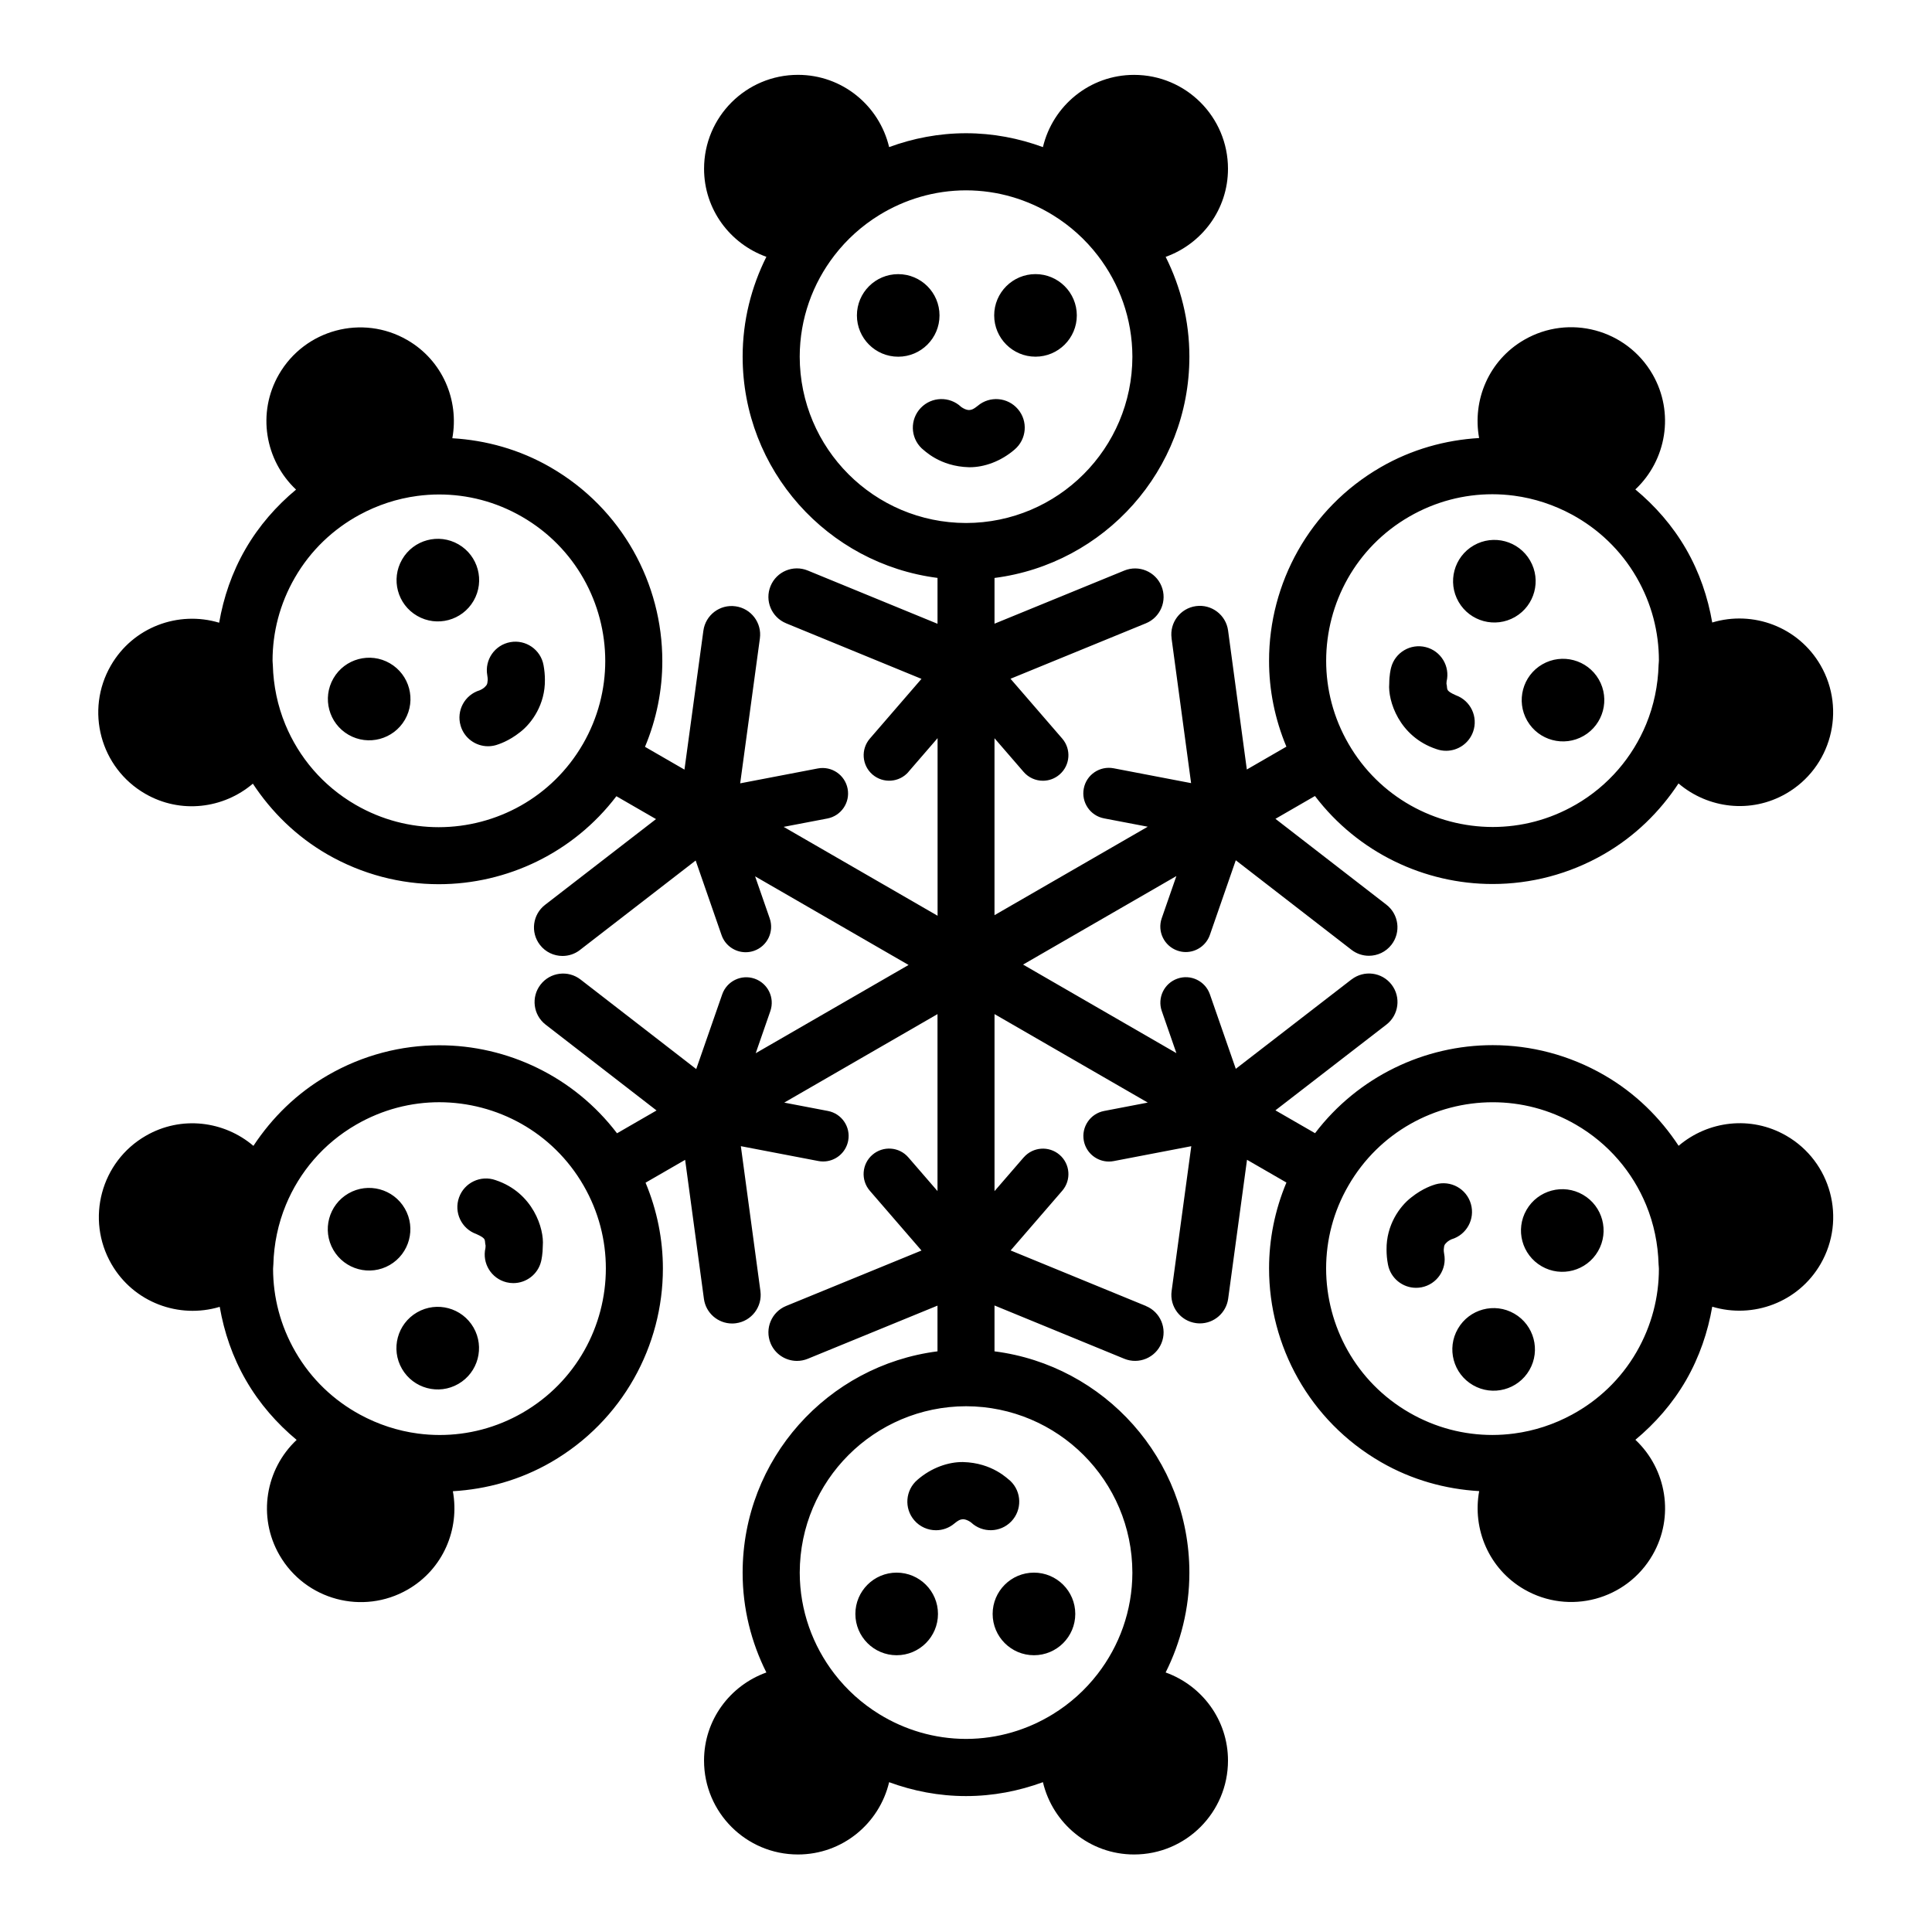
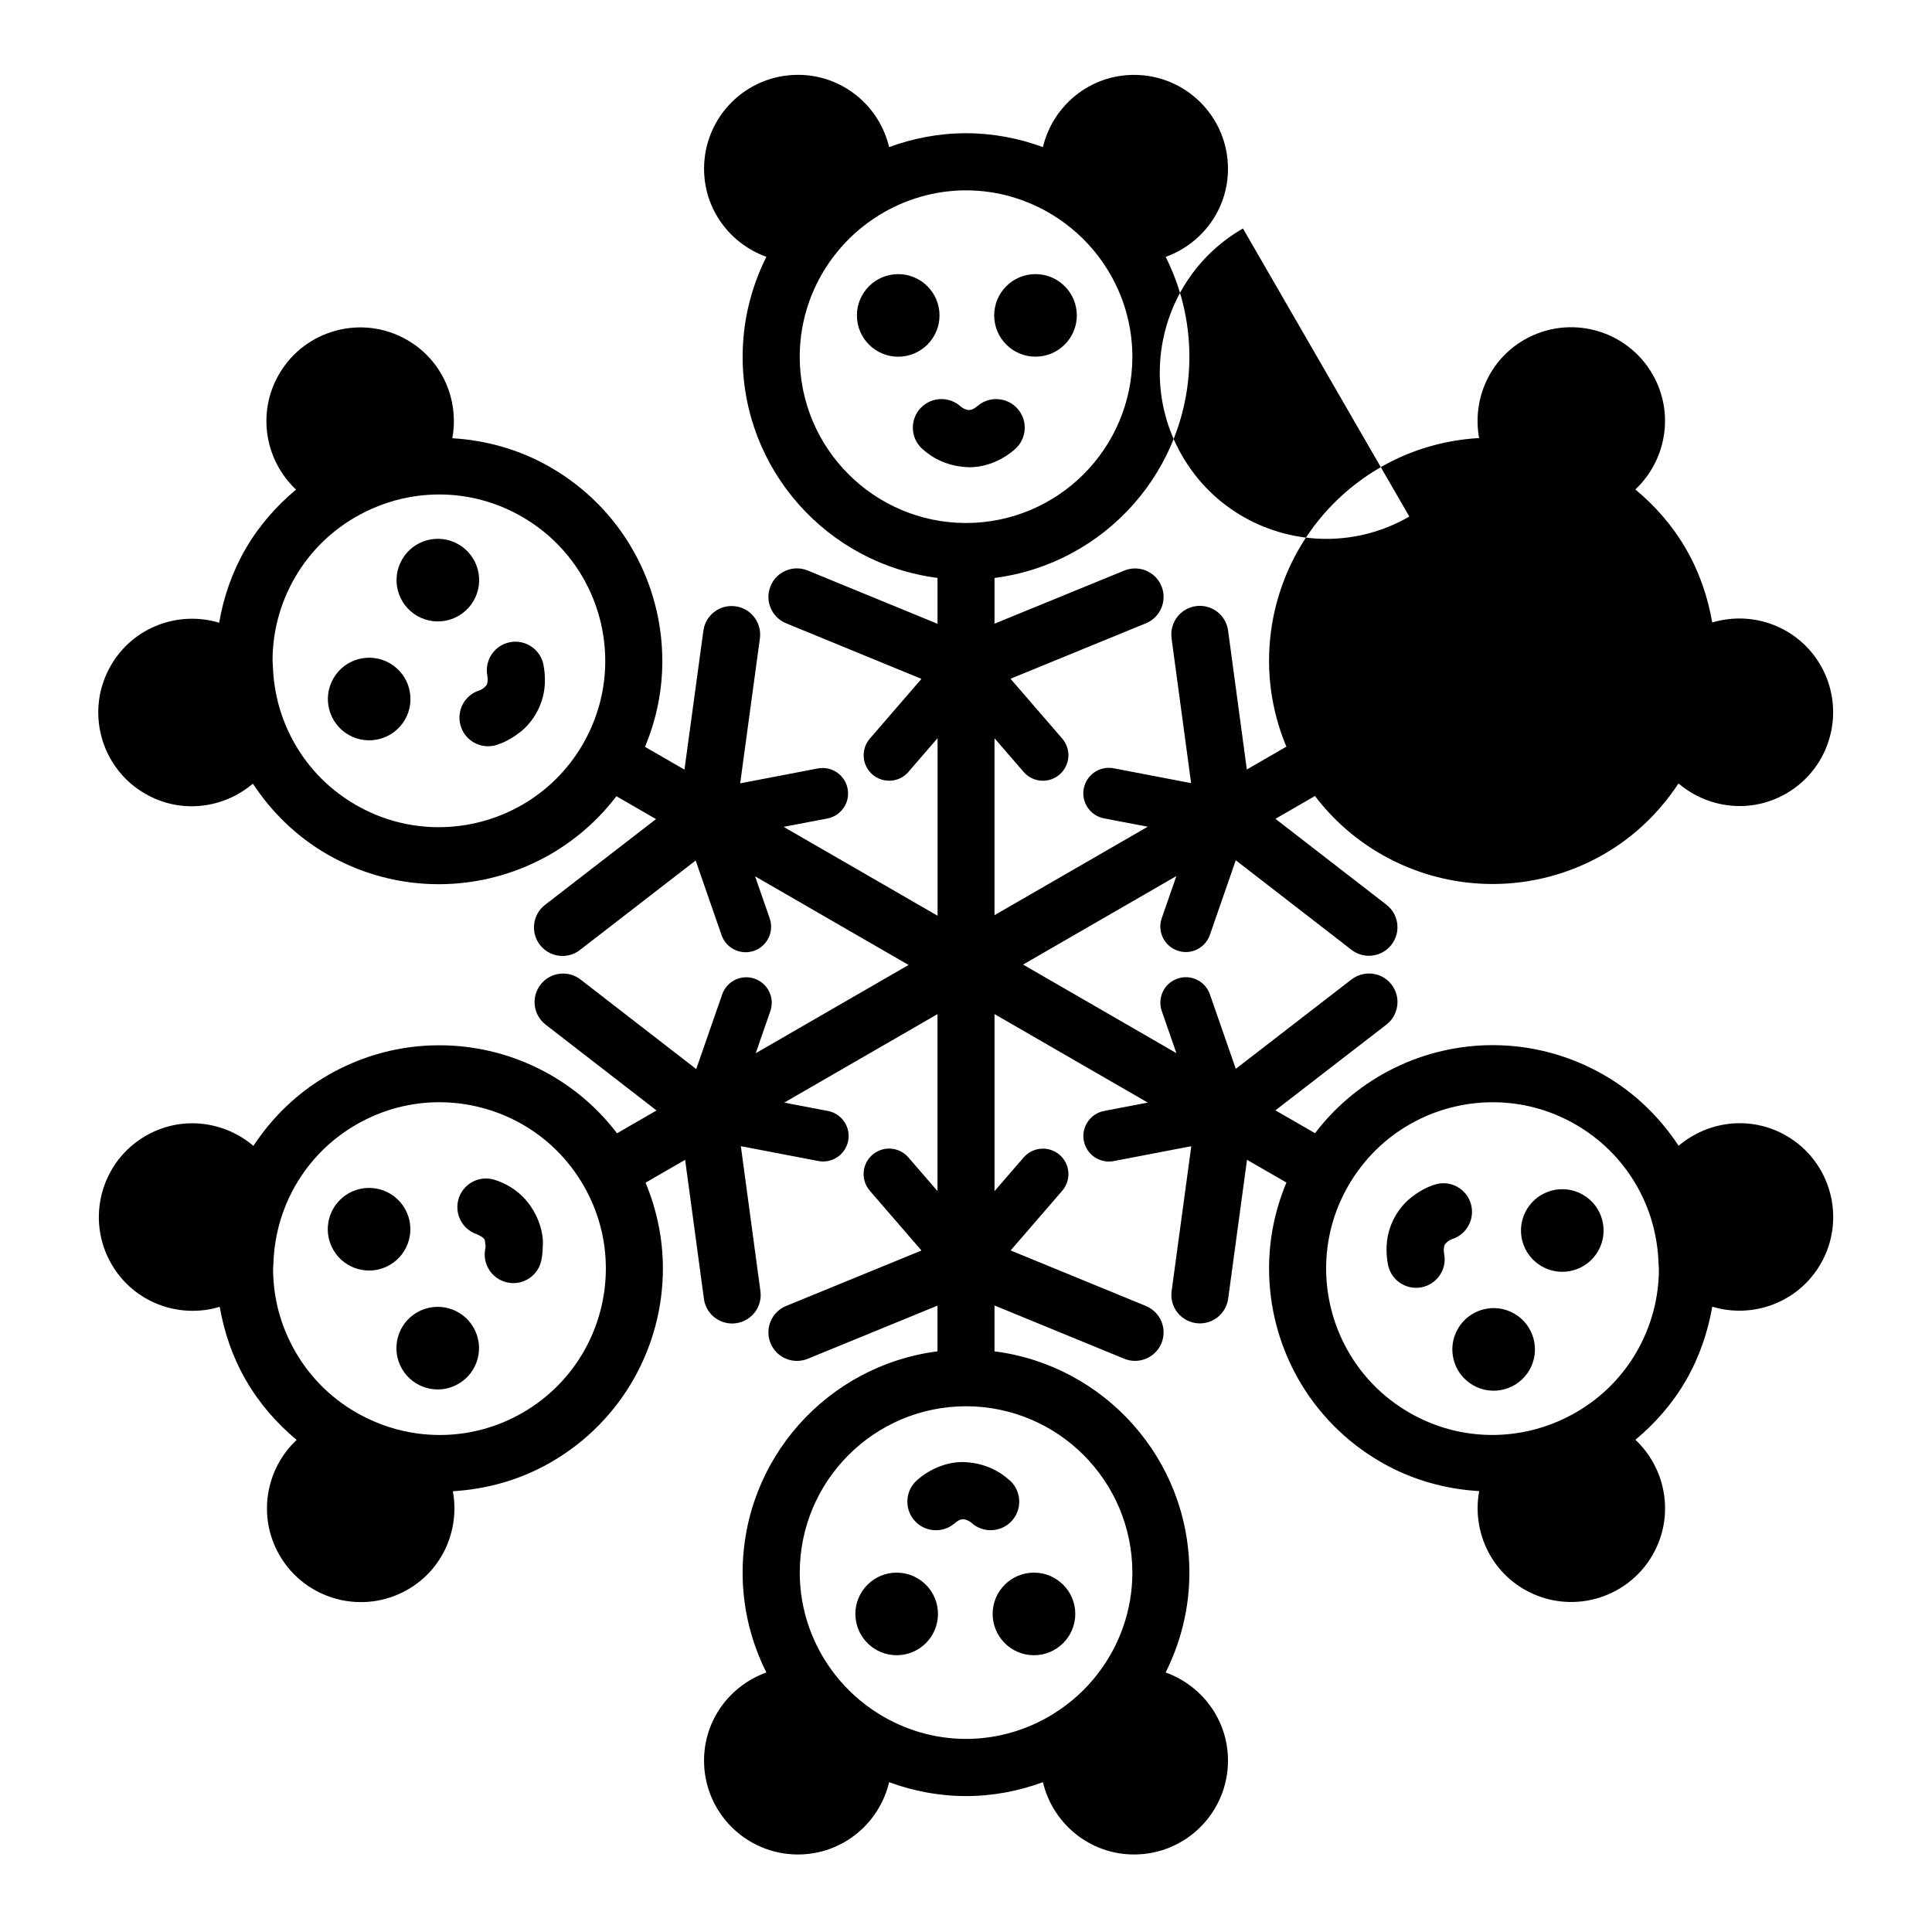
<svg xmlns="http://www.w3.org/2000/svg" fill="#000000" width="800px" height="800px" version="1.1" viewBox="144 144 512 512">
-   <path d="m392.98 227.59c0-6.039-4.902-10.941-10.949-10.941s-10.941 4.902-10.941 10.941c0 6.039 4.898 10.941 10.941 10.941 6.047 0 10.949-4.902 10.949-10.941zm25.438-10.949c-6.039 0-10.949 4.902-10.949 10.941s4.906 10.941 10.949 10.941c6.039 0 10.949-4.902 10.949-10.941-0.004-6.039-4.91-10.941-10.949-10.941zm-15.32 34.914c-1.414 1.145-1.863 1.059-2.289 1.109-0.406 0.012-1.027-0.176-1.559-0.488-0.262-0.137-0.469-0.293-0.57-0.371-3.027-2.832-7.777-2.715-10.66 0.289-2.902 3.027-2.797 7.824 0.227 10.715 0.648 0.484 4.727 4.816 12.559 5.012h0.191c3.828 0 8.23-1.535 11.891-4.695 3.188-2.715 3.594-7.492 0.883-10.68-2.703-3.191-7.481-3.598-10.672-0.891zm-155.79 68.215c-5.234-3.023-11.93-1.23-14.949 4.004-3.023 5.234-1.23 11.93 4.004 14.953 5.234 3.019 11.93 1.219 14.949-4.004 3.023-5.238 1.23-11.926-4.004-14.953zm22.203-16.559c3.023-5.238 1.23-11.93-4.004-14.953-5.234-3.023-11.93-1.23-14.949 4.012-3.023 5.234-1.23 11.926 4 14.941 5.234 3.031 11.93 1.234 14.953-4zm9.734 10.961c-4.125 0.746-6.856 4.684-6.109 8.801 0.086 0.5 0.117 0.891 0.117 1.188-0.086 1.387-0.312 1.414-0.953 2.082-0.312 0.258-0.715 0.488-0.973 0.598-0.109 0.051-0.195 0.086-0.238 0.105-3.934 1.215-6.188 5.371-5.027 9.344 0.953 3.316 3.984 5.473 7.269 5.473 0.699 0 1.41-0.102 2.117-0.301 0.578-0.195 3.289-0.961 6.422-3.465 3.102-2.398 6.621-7.371 6.535-13.84 0-1.281-0.121-2.574-0.363-3.879-0.742-4.106-4.68-6.844-8.797-6.106zm-24.719 177.62c-5.234 3.027-7.027 9.719-4.004 14.953 3.023 5.234 9.719 7.031 14.949 4.004 5.238-3.023 7.027-9.719 4.012-14.949-3.027-5.238-9.715-7.031-14.957-4.008zm-3.238-27.504c-3.023-5.238-9.719-7.031-14.953-4.012-5.234 3.027-7.027 9.723-4.004 14.953 3.023 5.234 9.715 7.031 14.949 4.012 5.231-3.023 7.027-9.719 4.008-14.953zm24.043-7.543c-3.945-1.395-8.281 0.656-9.684 4.602-1.41 3.945 0.645 8.293 4.602 9.691 2.887 1.289 2.055 1.57 2.438 3.062 0 0.273-0.02 0.52-0.039 0.645-0.934 4.039 1.551 8.086 5.594 9.078 0.598 0.145 1.203 0.215 1.793 0.215 3.422 0 6.531-2.324 7.367-5.789 0.098-0.422 0.434-1.91 0.449-4.144 0.383-4.414-2.523-14.047-12.52-17.359zm131.73 114.96c0 6.047 4.902 10.949 10.949 10.949s10.949-4.902 10.949-10.949c0-6.039-4.902-10.941-10.949-10.941s-10.949 4.902-10.949 10.941zm-25.441-10.941c-6.035 0-10.938 4.902-10.938 10.941 0 6.047 4.902 10.949 10.938 10.949 6.051 0 10.953-4.902 10.953-10.949 0-6.039-4.902-10.941-10.953-10.941zm5.492-24.578c-3.18 2.719-3.559 7.512-0.832 10.695 1.5 1.754 3.629 2.648 5.762 2.648 1.742 0 3.492-0.598 4.922-1.82 1.391-1.133 1.797-1.039 2.246-1.094 0.406-0.012 1.027 0.176 1.562 0.48 0.258 0.145 0.48 0.301 0.578 0.383l0.004-0.004c3.019 2.832 7.758 2.715 10.645-0.277 2.902-3.027 2.797-7.82-0.215-10.715l-0.012-0.012c-0.66-0.48-4.731-4.82-12.57-5.012-3.832-0.051-8.367 1.473-12.09 4.727zm230.26-91.219c-9.367-5.406-20.727-3.949-28.52 2.68-4.906-7.453-11.465-13.961-19.711-18.723-9.305-5.375-19.512-7.949-29.543-7.949-18.051-0.012-35.668 8.316-47.098 23.332l-10.5-6.055 29.418-22.727c3.301-2.555 3.906-7.301 1.355-10.602-2.551-3.305-7.289-3.906-10.602-1.355v-0.012l-30.672 23.695-6.867-19.754c-1.223-3.516-5.078-5.387-8.594-4.152-3.516 1.223-5.379 5.066-4.156 8.594v-0.008l3.875 11.16-40.633-23.469 40.629-23.457-3.879 11.164c-1.234 3.516 0.637 7.367 4.16 8.594 0.734 0.258 1.48 0.379 2.211 0.379 2.797 0 5.406-1.754 6.383-4.535l6.867-19.789 30.66 23.73c1.371 1.062 3.004 1.582 4.613 1.582 2.258 0 4.5-1.008 5.992-2.934 2.555-3.301 1.949-8.051-1.355-10.605l-29.398-22.754 10.469-6.047c11.422 15.008 29.039 23.332 47.09 23.32 10.039 0 20.254-2.57 29.555-7.941 8.238-4.762 14.797-11.27 19.699-18.711 7.793 6.641 19.16 8.098 28.531 2.684 11.91-6.871 15.98-22.094 9.117-33.996-5.894-10.203-17.91-14.602-28.711-11.336-1.152-6.688-3.375-13.301-6.957-19.508-3.594-6.207-8.211-11.422-13.418-15.758 8.238-7.734 10.434-20.34 4.543-30.539-6.879-11.898-22.094-15.984-33.996-9.109-9.371 5.406-13.789 15.965-11.949 26.027-8.906 0.527-17.828 2.969-26.059 7.719-18.992 10.957-29.629 30.879-29.609 51.316-0.012 7.652 1.512 15.391 4.594 22.754l-10.484 6.055-4.969-36.832c-0.559-4.133-4.375-7.031-8.504-6.469-4.133 0.562-7.031 4.363-6.469 8.5h-0.012l5.184 38.41-20.531-3.934c-3.672-0.695-7.215 1.703-7.91 5.367-0.707 3.664 1.703 7.211 5.367 7.906h-0.012l11.598 2.215-40.613 23.441v-46.891l7.715 8.922c1.336 1.551 3.219 2.344 5.113 2.344 1.566 0 3.133-0.539 4.414-1.648 2.832-2.438 3.141-6.707 0.707-9.527l-13.707-15.852 35.871-14.691c3.859-1.578 5.715-5.984 4.137-9.855-1.578-3.859-5.996-5.703-9.855-4.125l-34.391 14.078v-12.121c29.113-3.727 51.637-28.531 51.645-58.66-0.004-9.512-2.301-18.469-6.289-26.434 9.609-3.449 16.516-12.551 16.516-23.34 0-13.75-11.141-24.887-24.887-24.887-11.766 0-21.555 8.184-24.156 19.145-6.363-2.336-13.211-3.68-20.383-3.68-7.168 0-14.016 1.34-20.375 3.672-2.602-10.969-12.395-19.145-24.156-19.145-13.75 0-24.887 11.133-24.887 24.887 0 10.793 6.914 19.891 16.516 23.336-3.988 7.965-6.289 16.918-6.293 26.434 0.012 30.129 22.535 54.934 51.645 58.66v12.156l-34.387-14.113c-3.871-1.586-8.277 0.258-9.863 4.125-1.586 3.859 0.258 8.266 4.125 9.855l0.008 0.008 35.867 14.723-13.672 15.82c-2.445 2.82-2.137 7.09 0.684 9.527 2.832 2.434 7.09 2.133 9.539-0.684l-0.012-0.012 7.727-8.938v47.062l-40.793-23.555 11.586-2.215c3.668-0.707 6.07-4.238 5.367-7.898-0.707-3.668-4.238-6.062-7.898-5.367l-20.574 3.945 5.223-38.414c0.559-4.141-2.336-7.945-6.473-8.504-4.141-0.57-7.945 2.328-8.504 6.473l-5.012 36.809-10.461-6.039c3.082-7.359 4.602-15.098 4.59-22.742 0.012-20.445-10.617-40.344-29.598-51.312v-0.004c-8.227-4.758-17.16-7.195-26.051-7.719 1.844-10.062-2.578-20.625-11.945-26.031-11.906-6.879-27.125-2.797-34.004 9.109-5.883 10.203-3.688 22.797 4.535 30.531-5.211 4.344-9.82 9.559-13.406 15.766-3.586 6.203-5.812 12.82-6.973 19.512-10.812-3.25-22.812 1.145-28.695 11.336-6.879 11.898-2.797 27.129 9.109 33.996 9.367 5.41 20.727 3.953 28.52-2.676 4.906 7.441 11.461 13.949 19.699 18.711 9.297 5.359 19.504 7.93 29.543 7.93h0.031c18.047 0 35.648-8.309 47.066-23.316l10.5 6.062-29.406 22.727c-3.305 2.559-3.914 7.301-1.355 10.605 1.484 1.926 3.723 2.938 5.984 2.938 1.617 0 3.246-0.516 4.621-1.578h-0.012l30.676-23.715 6.863 19.77c0.969 2.785 3.586 4.535 6.383 4.535 0.734 0 1.48-0.121 2.211-0.371 3.523-1.223 5.387-5.062 4.168-8.594l-3.875-11.148 40.672 23.488-40.508 23.387 3.875-11.16c1.223-3.527-0.641-7.359-4.168-8.594-3.516-1.223-7.367 0.641-8.59 4.168l-6.883 19.785-30.656-23.73c-3.301-2.551-8.047-1.949-10.602 1.355-2.555 3.305-1.949 8.047 1.352 10.605l29.391 22.742-10.473 6.047c-11.438-15.02-29.051-23.34-47.105-23.32-10.039-0.012-20.242 2.57-29.543 7.941v0.004c-8.242 4.75-14.801 11.262-19.711 18.707-7.789-6.625-19.148-8.082-28.516-2.672-11.906 6.863-15.98 22.098-9.109 33.996 5.883 10.191 17.891 14.59 28.695 11.336 1.16 6.691 3.387 13.301 6.973 19.496 3.586 6.207 8.203 11.426 13.41 15.77-8.23 7.727-10.434 20.332-4.543 30.539 6.871 11.906 22.098 15.98 34.004 9.113 9.371-5.41 13.789-15.984 11.941-26.051 8.898-0.523 17.824-2.957 26.043-7.707 18.977-10.984 29.629-30.883 29.617-51.316 0-7.644-1.516-15.375-4.594-22.742l10.488-6.055 4.977 36.828c0.504 3.789 3.75 6.543 7.465 6.543 0.336 0 0.68-0.02 1.023-0.07 4.141-0.551 7.039-4.359 6.488-8.496v-0.012l-5.188-38.414 20.539 3.934c0.43 0.086 0.855 0.121 1.281 0.121 3.176 0 6-2.254 6.621-5.488 0.707-3.664-1.699-7.195-5.359-7.898l-11.582-2.215 40.617-23.453v46.898l-7.723-8.926c-2.438-2.828-6.707-3.125-9.531-0.684-2.812 2.43-3.125 6.695-0.684 9.523l13.695 15.84-35.871 14.691c-3.863 1.578-5.715 5.992-4.133 9.863 1.195 2.922 4.019 4.699 7.008 4.699 0.953 0 1.918-0.18 2.856-0.562l34.379-14.086v12.113c-29.109 3.723-51.641 28.531-51.641 58.672 0 9.516 2.301 18.469 6.293 26.434-9.609 3.449-16.52 12.543-16.52 23.348 0 13.742 11.145 24.883 24.887 24.883 11.766 0 21.562-8.188 24.164-19.156 6.359 2.336 13.199 3.68 20.367 3.68 7.18 0 14.02-1.344 20.391-3.684 2.594 10.973 12.395 19.16 24.156 19.16 13.75 0 24.887-11.145 24.887-24.883 0-10.801-6.914-19.902-16.523-23.352 3.988-7.961 6.289-16.918 6.293-26.43 0-30.137-22.531-54.945-51.645-58.672v-12.152l34.387 14.117c3.856 1.578 8.266-0.258 9.855-4.121 1.586-3.856-0.262-8.262-4.109-9.848v-0.016l-35.859-14.715 13.672-15.816c2.438-2.828 2.125-7.09-0.695-9.523-2.828-2.438-7.078-2.125-9.523 0.695v-0.012l-7.723 8.934v-46.914l40.613 23.449-11.578 2.223c-3.668 0.707-6.07 4.242-5.367 7.914 0.625 3.238 3.461 5.488 6.644 5.488 0.418 0 0.848-0.039 1.273-0.121l20.559-3.945-5.211 38.383c-0.57 4.133 2.328 7.945 6.469 8.504 0.344 0.047 0.691 0.07 1.027 0.07 3.723 0 6.961-2.75 7.488-6.539l4.996-36.82 10.445 6.031c-3.09 7.359-4.602 15.098-4.602 22.746-0.012 20.445 10.637 40.359 29.625 51.324 8.207 4.746 17.141 7.188 26.059 7.707-1.848 10.066 2.574 20.637 11.945 26.047 11.906 6.867 27.121 2.797 33.996-9.113 5.891-10.203 3.688-22.809-4.543-30.535 5.211-4.344 9.824-9.559 13.418-15.77 3.566-6.211 5.789-12.82 6.949-19.504 10.812 3.258 22.828-1.137 28.723-11.336 6.863-11.895 2.797-27.121-9.117-33.988zm-99.883-164.07c6.961-4.016 14.508-5.91 21.992-5.918 1.93 0 3.856 0.133 5.758 0.383 5.379 0.711 10.594 2.434 15.383 5.031 6.887 3.75 12.883 9.34 17.098 16.637 4.012 6.961 5.906 14.504 5.906 21.992 0 0.402-0.07 0.801-0.082 1.203-0.152 5.406-1.25 10.73-3.301 15.707-3.582 8.66-9.922 16.258-18.66 21.316l-0.004-0.004c-6.961 4.027-14.516 5.91-21.996 5.918-15.254-0.02-30.066-7.91-38.219-22.051-4.027-6.961-5.918-14.516-5.918-21.992 0.004-15.262 7.883-30.066 22.043-38.223zm-219 60.266c-8.172 14.152-22.973 22.043-38.23 22.051-7.481 0-15.027-1.895-21.984-5.91-8.742-5.043-15.078-12.637-18.656-21.289-2.066-4.988-3.164-10.332-3.316-15.758-0.012-0.398-0.074-0.785-0.074-1.18 0-7.481 1.895-15.027 5.91-21.984 4.211-7.301 10.207-12.891 17.098-16.641 4.781-2.602 9.992-4.316 15.375-5.027 1.898-0.25 3.824-0.383 5.754-0.383 7.477 0 15.02 1.883 21.984 5.91 14.152 8.168 22.043 22.973 22.047 38.23-0.004 7.465-1.898 15.012-5.906 21.98zm-15.977 177.22c-6.961 4.012-14.504 5.906-21.992 5.906-1.934 0-3.863-0.133-5.773-0.383-5.367-0.711-10.559-2.422-15.332-5.012-6.906-3.742-12.906-9.34-17.121-16.645-4.019-6.961-5.914-14.508-5.926-21.992 0-0.383 0.066-0.762 0.074-1.148 0.145-5.441 1.254-10.801 3.32-15.801 3.582-8.656 9.914-16.242 18.656-21.281 6.973-4.019 14.52-5.926 21.992-5.926 15.254 0.016 30.051 7.891 38.234 22.059 4.019 6.961 5.914 14.516 5.914 21.984-0.004 15.254-7.891 30.051-22.047 38.238zm161.58 42.379c-0.016 10.117-3.465 19.402-9.195 26.832-3.269 4.242-7.289 7.863-11.875 10.68-6.699 4.121-14.566 6.543-23.008 6.559-8.438-0.016-16.289-2.434-22.984-6.551-4.594-2.82-8.621-6.445-11.895-10.695-5.727-7.438-9.18-16.715-9.195-26.828 0.039-24.355 19.746-44.043 44.078-44.09 24.336 0.051 44.035 19.738 44.074 44.094zm-44.078-278.16c-24.344-0.039-44.039-19.738-44.082-44.082 0.016-10.113 3.465-19.398 9.191-26.828 3.281-4.258 7.309-7.883 11.906-10.707 6.695-4.109 14.551-6.531 22.984-6.543 8.445 0.016 16.297 2.434 23 6.555 4.59 2.82 8.613 6.445 11.891 10.699 5.727 7.43 9.168 16.715 9.191 26.828-0.043 24.34-19.738 44.039-44.082 44.078zm177.7 219.66c-4.211 7.297-10.207 12.887-17.109 16.625-4.766 2.59-9.965 4.301-15.332 5.008-1.91 0.25-3.844 0.387-5.785 0.387-7.481 0-15.039-1.895-21.992-5.91-14.156-8.16-22.043-22.973-22.062-38.23 0.012-7.477 1.895-15.035 5.918-21.965 8.184-14.172 22.988-22.062 38.238-22.07 7.473 0 15.008 1.879 21.992 5.91 8.746 5.055 15.086 12.652 18.66 21.312 2.055 4.984 3.152 10.324 3.301 15.738 0.016 0.398 0.082 0.785 0.082 1.184 0.004 7.473-1.891 15.02-5.91 22.012zm-14.219-41.645c-5.223-3.027-11.926-1.23-14.953 4.012-3.023 5.231-1.23 11.922 4.016 14.949 5.223 3.023 11.914 1.23 14.941-4.004 3.031-5.242 1.23-11.934-4.004-14.957zm-18.188 31.512c-5.238-3.027-11.93-1.23-14.953 4.012-3.027 5.231-1.23 11.922 4.004 14.941 5.234 3.027 11.93 1.23 14.953-4.004 3.023-5.234 1.227-11.926-4.004-14.949zm-11.508-29.074c-1.152-4.031-5.359-6.348-9.383-5.184-0.586 0.188-3.293 0.957-6.422 3.465-3.102 2.387-6.625 7.367-6.543 13.828 0 1.223 0.105 2.574 0.383 3.981 0.699 3.621 3.879 6.141 7.441 6.141 0.473 0 0.953-0.047 1.438-0.137 4.109-0.797 6.805-4.766 6-8.883-0.082-0.43-0.105-0.762-0.105-1.102 0.086-1.379 0.309-1.402 0.945-2.062 0.312-0.266 0.715-0.488 0.973-0.609 0.066-0.031 0.121-0.055 0.168-0.074 3.981-1.191 6.262-5.363 5.106-9.363zm11.695-155.55c5.231-3.027 7.027-9.723 4-14.953-3.019-5.234-9.715-7.027-14.949-4.004-5.231 3.023-7.023 9.715-4 14.953 3.019 5.231 9.711 7.023 14.949 4.004zm3.238 27.504c3.023 5.234 9.715 7.027 14.953 4.004 5.231-3.027 7.023-9.719 4.012-14.953-3.023-5.234-9.719-7.027-14.965-4.004-5.223 3.023-7.016 9.719-4 14.953zm-24.051 7.516c0.84 0.301 1.707 0.441 2.555 0.441 3.113 0 6.027-1.934 7.141-5.027 1.41-3.949-0.645-8.281-4.578-9.691-2.934-1.309-2.082-1.578-2.473-3.062 0-0.25 0.023-0.465 0.039-0.574 0.004-0.023 0-0.023 0-0.023 0.953-4.016-1.492-8.07-5.508-9.09-4.066-1.031-8.188 1.422-9.215 5.477-0.105 0.434-0.469 1.953-0.48 4.219-0.387 4.394 2.535 14.027 12.52 17.332z" />
+   <path d="m392.98 227.59c0-6.039-4.902-10.941-10.949-10.941s-10.941 4.902-10.941 10.941c0 6.039 4.898 10.941 10.941 10.941 6.047 0 10.949-4.902 10.949-10.941zm25.438-10.949c-6.039 0-10.949 4.902-10.949 10.941s4.906 10.941 10.949 10.941c6.039 0 10.949-4.902 10.949-10.941-0.004-6.039-4.91-10.941-10.949-10.941zm-15.32 34.914c-1.414 1.145-1.863 1.059-2.289 1.109-0.406 0.012-1.027-0.176-1.559-0.488-0.262-0.137-0.469-0.293-0.57-0.371-3.027-2.832-7.777-2.715-10.66 0.289-2.902 3.027-2.797 7.824 0.227 10.715 0.648 0.484 4.727 4.816 12.559 5.012h0.191c3.828 0 8.23-1.535 11.891-4.695 3.188-2.715 3.594-7.492 0.883-10.68-2.703-3.191-7.481-3.598-10.672-0.891zm-155.79 68.215c-5.234-3.023-11.93-1.23-14.949 4.004-3.023 5.234-1.23 11.93 4.004 14.953 5.234 3.019 11.93 1.219 14.949-4.004 3.023-5.238 1.23-11.926-4.004-14.953zm22.203-16.559c3.023-5.238 1.23-11.93-4.004-14.953-5.234-3.023-11.93-1.23-14.949 4.012-3.023 5.234-1.23 11.926 4 14.941 5.234 3.031 11.93 1.234 14.953-4zm9.734 10.961c-4.125 0.746-6.856 4.684-6.109 8.801 0.086 0.5 0.117 0.891 0.117 1.188-0.086 1.387-0.312 1.414-0.953 2.082-0.312 0.258-0.715 0.488-0.973 0.598-0.109 0.051-0.195 0.086-0.238 0.105-3.934 1.215-6.188 5.371-5.027 9.344 0.953 3.316 3.984 5.473 7.269 5.473 0.699 0 1.41-0.102 2.117-0.301 0.578-0.195 3.289-0.961 6.422-3.465 3.102-2.398 6.621-7.371 6.535-13.84 0-1.281-0.121-2.574-0.363-3.879-0.742-4.106-4.68-6.844-8.797-6.106zm-24.719 177.62c-5.234 3.027-7.027 9.719-4.004 14.953 3.023 5.234 9.719 7.031 14.949 4.004 5.238-3.023 7.027-9.719 4.012-14.949-3.027-5.238-9.715-7.031-14.957-4.008zm-3.238-27.504c-3.023-5.238-9.719-7.031-14.953-4.012-5.234 3.027-7.027 9.723-4.004 14.953 3.023 5.234 9.715 7.031 14.949 4.012 5.231-3.023 7.027-9.719 4.008-14.953zm24.043-7.543c-3.945-1.395-8.281 0.656-9.684 4.602-1.41 3.945 0.645 8.293 4.602 9.691 2.887 1.289 2.055 1.57 2.438 3.062 0 0.273-0.02 0.52-0.039 0.645-0.934 4.039 1.551 8.086 5.594 9.078 0.598 0.145 1.203 0.215 1.793 0.215 3.422 0 6.531-2.324 7.367-5.789 0.098-0.422 0.434-1.91 0.449-4.144 0.383-4.414-2.523-14.047-12.52-17.359zm131.73 114.96c0 6.047 4.902 10.949 10.949 10.949s10.949-4.902 10.949-10.949c0-6.039-4.902-10.941-10.949-10.941s-10.949 4.902-10.949 10.941zm-25.441-10.941c-6.035 0-10.938 4.902-10.938 10.941 0 6.047 4.902 10.949 10.938 10.949 6.051 0 10.953-4.902 10.953-10.949 0-6.039-4.902-10.941-10.953-10.941zm5.492-24.578c-3.18 2.719-3.559 7.512-0.832 10.695 1.5 1.754 3.629 2.648 5.762 2.648 1.742 0 3.492-0.598 4.922-1.82 1.391-1.133 1.797-1.039 2.246-1.094 0.406-0.012 1.027 0.176 1.562 0.48 0.258 0.145 0.48 0.301 0.578 0.383l0.004-0.004c3.019 2.832 7.758 2.715 10.645-0.277 2.902-3.027 2.797-7.82-0.215-10.715l-0.012-0.012c-0.66-0.48-4.731-4.82-12.57-5.012-3.832-0.051-8.367 1.473-12.09 4.727zm230.26-91.219c-9.367-5.406-20.727-3.949-28.52 2.68-4.906-7.453-11.465-13.961-19.711-18.723-9.305-5.375-19.512-7.949-29.543-7.949-18.051-0.012-35.668 8.316-47.098 23.332l-10.5-6.055 29.418-22.727c3.301-2.555 3.906-7.301 1.355-10.602-2.551-3.305-7.289-3.906-10.602-1.355v-0.012l-30.672 23.695-6.867-19.754c-1.223-3.516-5.078-5.387-8.594-4.152-3.516 1.223-5.379 5.066-4.156 8.594v-0.008l3.875 11.16-40.633-23.469 40.629-23.457-3.879 11.164c-1.234 3.516 0.637 7.367 4.16 8.594 0.734 0.258 1.48 0.379 2.211 0.379 2.797 0 5.406-1.754 6.383-4.535l6.867-19.789 30.66 23.73c1.371 1.062 3.004 1.582 4.613 1.582 2.258 0 4.5-1.008 5.992-2.934 2.555-3.301 1.949-8.051-1.355-10.605l-29.398-22.754 10.469-6.047c11.422 15.008 29.039 23.332 47.09 23.32 10.039 0 20.254-2.57 29.555-7.941 8.238-4.762 14.797-11.27 19.699-18.711 7.793 6.641 19.16 8.098 28.531 2.684 11.91-6.871 15.98-22.094 9.117-33.996-5.894-10.203-17.91-14.602-28.711-11.336-1.152-6.688-3.375-13.301-6.957-19.508-3.594-6.207-8.211-11.422-13.418-15.758 8.238-7.734 10.434-20.34 4.543-30.539-6.879-11.898-22.094-15.984-33.996-9.109-9.371 5.406-13.789 15.965-11.949 26.027-8.906 0.527-17.828 2.969-26.059 7.719-18.992 10.957-29.629 30.879-29.609 51.316-0.012 7.652 1.512 15.391 4.594 22.754l-10.484 6.055-4.969-36.832c-0.559-4.133-4.375-7.031-8.504-6.469-4.133 0.562-7.031 4.363-6.469 8.5h-0.012l5.184 38.41-20.531-3.934c-3.672-0.695-7.215 1.703-7.91 5.367-0.707 3.664 1.703 7.211 5.367 7.906h-0.012l11.598 2.215-40.613 23.441v-46.891l7.715 8.922c1.336 1.551 3.219 2.344 5.113 2.344 1.566 0 3.133-0.539 4.414-1.648 2.832-2.438 3.141-6.707 0.707-9.527l-13.707-15.852 35.871-14.691c3.859-1.578 5.715-5.984 4.137-9.855-1.578-3.859-5.996-5.703-9.855-4.125l-34.391 14.078v-12.121c29.113-3.727 51.637-28.531 51.645-58.66-0.004-9.512-2.301-18.469-6.289-26.434 9.609-3.449 16.516-12.551 16.516-23.34 0-13.75-11.141-24.887-24.887-24.887-11.766 0-21.555 8.184-24.156 19.145-6.363-2.336-13.211-3.68-20.383-3.68-7.168 0-14.016 1.34-20.375 3.672-2.602-10.969-12.395-19.145-24.156-19.145-13.75 0-24.887 11.133-24.887 24.887 0 10.793 6.914 19.891 16.516 23.336-3.988 7.965-6.289 16.918-6.293 26.434 0.012 30.129 22.535 54.934 51.645 58.66v12.156l-34.387-14.113c-3.871-1.586-8.277 0.258-9.863 4.125-1.586 3.859 0.258 8.266 4.125 9.855l0.008 0.008 35.867 14.723-13.672 15.82c-2.445 2.82-2.137 7.09 0.684 9.527 2.832 2.434 7.09 2.133 9.539-0.684l-0.012-0.012 7.727-8.938v47.062l-40.793-23.555 11.586-2.215c3.668-0.707 6.07-4.238 5.367-7.898-0.707-3.668-4.238-6.062-7.898-5.367l-20.574 3.945 5.223-38.414c0.559-4.141-2.336-7.945-6.473-8.504-4.141-0.57-7.945 2.328-8.504 6.473l-5.012 36.809-10.461-6.039c3.082-7.359 4.602-15.098 4.59-22.742 0.012-20.445-10.617-40.344-29.598-51.312v-0.004c-8.227-4.758-17.16-7.195-26.051-7.719 1.844-10.062-2.578-20.625-11.945-26.031-11.906-6.879-27.125-2.797-34.004 9.109-5.883 10.203-3.688 22.797 4.535 30.531-5.211 4.344-9.82 9.559-13.406 15.766-3.586 6.203-5.812 12.82-6.973 19.512-10.812-3.25-22.812 1.145-28.695 11.336-6.879 11.898-2.797 27.129 9.109 33.996 9.367 5.41 20.727 3.953 28.52-2.676 4.906 7.441 11.461 13.949 19.699 18.711 9.297 5.359 19.504 7.93 29.543 7.93h0.031c18.047 0 35.648-8.309 47.066-23.316l10.5 6.062-29.406 22.727c-3.305 2.559-3.914 7.301-1.355 10.605 1.484 1.926 3.723 2.938 5.984 2.938 1.617 0 3.246-0.516 4.621-1.578h-0.012l30.676-23.715 6.863 19.77c0.969 2.785 3.586 4.535 6.383 4.535 0.734 0 1.48-0.121 2.211-0.371 3.523-1.223 5.387-5.062 4.168-8.594l-3.875-11.148 40.672 23.488-40.508 23.387 3.875-11.16c1.223-3.527-0.641-7.359-4.168-8.594-3.516-1.223-7.367 0.641-8.59 4.168l-6.883 19.785-30.656-23.73c-3.301-2.551-8.047-1.949-10.602 1.355-2.555 3.305-1.949 8.047 1.352 10.605l29.391 22.742-10.473 6.047c-11.438-15.02-29.051-23.34-47.105-23.32-10.039-0.012-20.242 2.57-29.543 7.941v0.004c-8.242 4.75-14.801 11.262-19.711 18.707-7.789-6.625-19.148-8.082-28.516-2.672-11.906 6.863-15.98 22.098-9.109 33.996 5.883 10.191 17.891 14.59 28.695 11.336 1.16 6.691 3.387 13.301 6.973 19.496 3.586 6.207 8.203 11.426 13.41 15.77-8.23 7.727-10.434 20.332-4.543 30.539 6.871 11.906 22.098 15.98 34.004 9.113 9.371-5.41 13.789-15.984 11.941-26.051 8.898-0.523 17.824-2.957 26.043-7.707 18.977-10.984 29.629-30.883 29.617-51.316 0-7.644-1.516-15.375-4.594-22.742l10.488-6.055 4.977 36.828c0.504 3.789 3.75 6.543 7.465 6.543 0.336 0 0.68-0.02 1.023-0.07 4.141-0.551 7.039-4.359 6.488-8.496v-0.012l-5.188-38.414 20.539 3.934c0.43 0.086 0.855 0.121 1.281 0.121 3.176 0 6-2.254 6.621-5.488 0.707-3.664-1.699-7.195-5.359-7.898l-11.582-2.215 40.617-23.453v46.898l-7.723-8.926c-2.438-2.828-6.707-3.125-9.531-0.684-2.812 2.43-3.125 6.695-0.684 9.523l13.695 15.84-35.871 14.691c-3.863 1.578-5.715 5.992-4.133 9.863 1.195 2.922 4.019 4.699 7.008 4.699 0.953 0 1.918-0.18 2.856-0.562l34.379-14.086v12.113c-29.109 3.723-51.641 28.531-51.641 58.672 0 9.516 2.301 18.469 6.293 26.434-9.609 3.449-16.52 12.543-16.52 23.348 0 13.742 11.145 24.883 24.887 24.883 11.766 0 21.562-8.188 24.164-19.156 6.359 2.336 13.199 3.68 20.367 3.68 7.18 0 14.02-1.344 20.391-3.684 2.594 10.973 12.395 19.16 24.156 19.16 13.75 0 24.887-11.145 24.887-24.883 0-10.801-6.914-19.902-16.523-23.352 3.988-7.961 6.289-16.918 6.293-26.43 0-30.137-22.531-54.945-51.645-58.672v-12.152l34.387 14.117c3.856 1.578 8.266-0.258 9.855-4.121 1.586-3.856-0.262-8.262-4.109-9.848v-0.016l-35.859-14.715 13.672-15.816c2.438-2.828 2.125-7.09-0.695-9.523-2.828-2.438-7.078-2.125-9.523 0.695v-0.012l-7.723 8.934v-46.914l40.613 23.449-11.578 2.223c-3.668 0.707-6.07 4.242-5.367 7.914 0.625 3.238 3.461 5.488 6.644 5.488 0.418 0 0.848-0.039 1.273-0.121l20.559-3.945-5.211 38.383c-0.57 4.133 2.328 7.945 6.469 8.504 0.344 0.047 0.691 0.07 1.027 0.07 3.723 0 6.961-2.75 7.488-6.539l4.996-36.82 10.445 6.031c-3.09 7.359-4.602 15.098-4.602 22.746-0.012 20.445 10.637 40.359 29.625 51.324 8.207 4.746 17.141 7.188 26.059 7.707-1.848 10.066 2.574 20.637 11.945 26.047 11.906 6.867 27.121 2.797 33.996-9.113 5.891-10.203 3.688-22.809-4.543-30.535 5.211-4.344 9.824-9.559 13.418-15.77 3.566-6.211 5.789-12.82 6.949-19.504 10.812 3.258 22.828-1.137 28.723-11.336 6.863-11.895 2.797-27.121-9.117-33.988zm-99.883-164.07l-0.004-0.004c-6.961 4.027-14.516 5.91-21.996 5.918-15.254-0.02-30.066-7.91-38.219-22.051-4.027-6.961-5.918-14.516-5.918-21.992 0.004-15.262 7.883-30.066 22.043-38.223zm-219 60.266c-8.172 14.152-22.973 22.043-38.23 22.051-7.481 0-15.027-1.895-21.984-5.91-8.742-5.043-15.078-12.637-18.656-21.289-2.066-4.988-3.164-10.332-3.316-15.758-0.012-0.398-0.074-0.785-0.074-1.18 0-7.481 1.895-15.027 5.91-21.984 4.211-7.301 10.207-12.891 17.098-16.641 4.781-2.602 9.992-4.316 15.375-5.027 1.898-0.25 3.824-0.383 5.754-0.383 7.477 0 15.02 1.883 21.984 5.91 14.152 8.168 22.043 22.973 22.047 38.23-0.004 7.465-1.898 15.012-5.906 21.98zm-15.977 177.22c-6.961 4.012-14.504 5.906-21.992 5.906-1.934 0-3.863-0.133-5.773-0.383-5.367-0.711-10.559-2.422-15.332-5.012-6.906-3.742-12.906-9.34-17.121-16.645-4.019-6.961-5.914-14.508-5.926-21.992 0-0.383 0.066-0.762 0.074-1.148 0.145-5.441 1.254-10.801 3.32-15.801 3.582-8.656 9.914-16.242 18.656-21.281 6.973-4.019 14.52-5.926 21.992-5.926 15.254 0.016 30.051 7.891 38.234 22.059 4.019 6.961 5.914 14.516 5.914 21.984-0.004 15.254-7.891 30.051-22.047 38.238zm161.58 42.379c-0.016 10.117-3.465 19.402-9.195 26.832-3.269 4.242-7.289 7.863-11.875 10.68-6.699 4.121-14.566 6.543-23.008 6.559-8.438-0.016-16.289-2.434-22.984-6.551-4.594-2.82-8.621-6.445-11.895-10.695-5.727-7.438-9.18-16.715-9.195-26.828 0.039-24.355 19.746-44.043 44.078-44.09 24.336 0.051 44.035 19.738 44.074 44.094zm-44.078-278.16c-24.344-0.039-44.039-19.738-44.082-44.082 0.016-10.113 3.465-19.398 9.191-26.828 3.281-4.258 7.309-7.883 11.906-10.707 6.695-4.109 14.551-6.531 22.984-6.543 8.445 0.016 16.297 2.434 23 6.555 4.59 2.82 8.613 6.445 11.891 10.699 5.727 7.43 9.168 16.715 9.191 26.828-0.043 24.34-19.738 44.039-44.082 44.078zm177.7 219.66c-4.211 7.297-10.207 12.887-17.109 16.625-4.766 2.59-9.965 4.301-15.332 5.008-1.91 0.25-3.844 0.387-5.785 0.387-7.481 0-15.039-1.895-21.992-5.91-14.156-8.16-22.043-22.973-22.062-38.23 0.012-7.477 1.895-15.035 5.918-21.965 8.184-14.172 22.988-22.062 38.238-22.07 7.473 0 15.008 1.879 21.992 5.91 8.746 5.055 15.086 12.652 18.66 21.312 2.055 4.984 3.152 10.324 3.301 15.738 0.016 0.398 0.082 0.785 0.082 1.184 0.004 7.473-1.891 15.02-5.91 22.012zm-14.219-41.645c-5.223-3.027-11.926-1.23-14.953 4.012-3.023 5.231-1.23 11.922 4.016 14.949 5.223 3.023 11.914 1.23 14.941-4.004 3.031-5.242 1.23-11.934-4.004-14.957zm-18.188 31.512c-5.238-3.027-11.93-1.23-14.953 4.012-3.027 5.231-1.23 11.922 4.004 14.941 5.234 3.027 11.93 1.23 14.953-4.004 3.023-5.234 1.227-11.926-4.004-14.949zm-11.508-29.074c-1.152-4.031-5.359-6.348-9.383-5.184-0.586 0.188-3.293 0.957-6.422 3.465-3.102 2.387-6.625 7.367-6.543 13.828 0 1.223 0.105 2.574 0.383 3.981 0.699 3.621 3.879 6.141 7.441 6.141 0.473 0 0.953-0.047 1.438-0.137 4.109-0.797 6.805-4.766 6-8.883-0.082-0.43-0.105-0.762-0.105-1.102 0.086-1.379 0.309-1.402 0.945-2.062 0.312-0.266 0.715-0.488 0.973-0.609 0.066-0.031 0.121-0.055 0.168-0.074 3.981-1.191 6.262-5.363 5.106-9.363zm11.695-155.55c5.231-3.027 7.027-9.723 4-14.953-3.019-5.234-9.715-7.027-14.949-4.004-5.231 3.023-7.023 9.715-4 14.953 3.019 5.231 9.711 7.023 14.949 4.004zm3.238 27.504c3.023 5.234 9.715 7.027 14.953 4.004 5.231-3.027 7.023-9.719 4.012-14.953-3.023-5.234-9.719-7.027-14.965-4.004-5.223 3.023-7.016 9.719-4 14.953zm-24.051 7.516c0.84 0.301 1.707 0.441 2.555 0.441 3.113 0 6.027-1.934 7.141-5.027 1.41-3.949-0.645-8.281-4.578-9.691-2.934-1.309-2.082-1.578-2.473-3.062 0-0.25 0.023-0.465 0.039-0.574 0.004-0.023 0-0.023 0-0.023 0.953-4.016-1.492-8.07-5.508-9.09-4.066-1.031-8.188 1.422-9.215 5.477-0.105 0.434-0.469 1.953-0.48 4.219-0.387 4.394 2.535 14.027 12.52 17.332z" />
</svg>